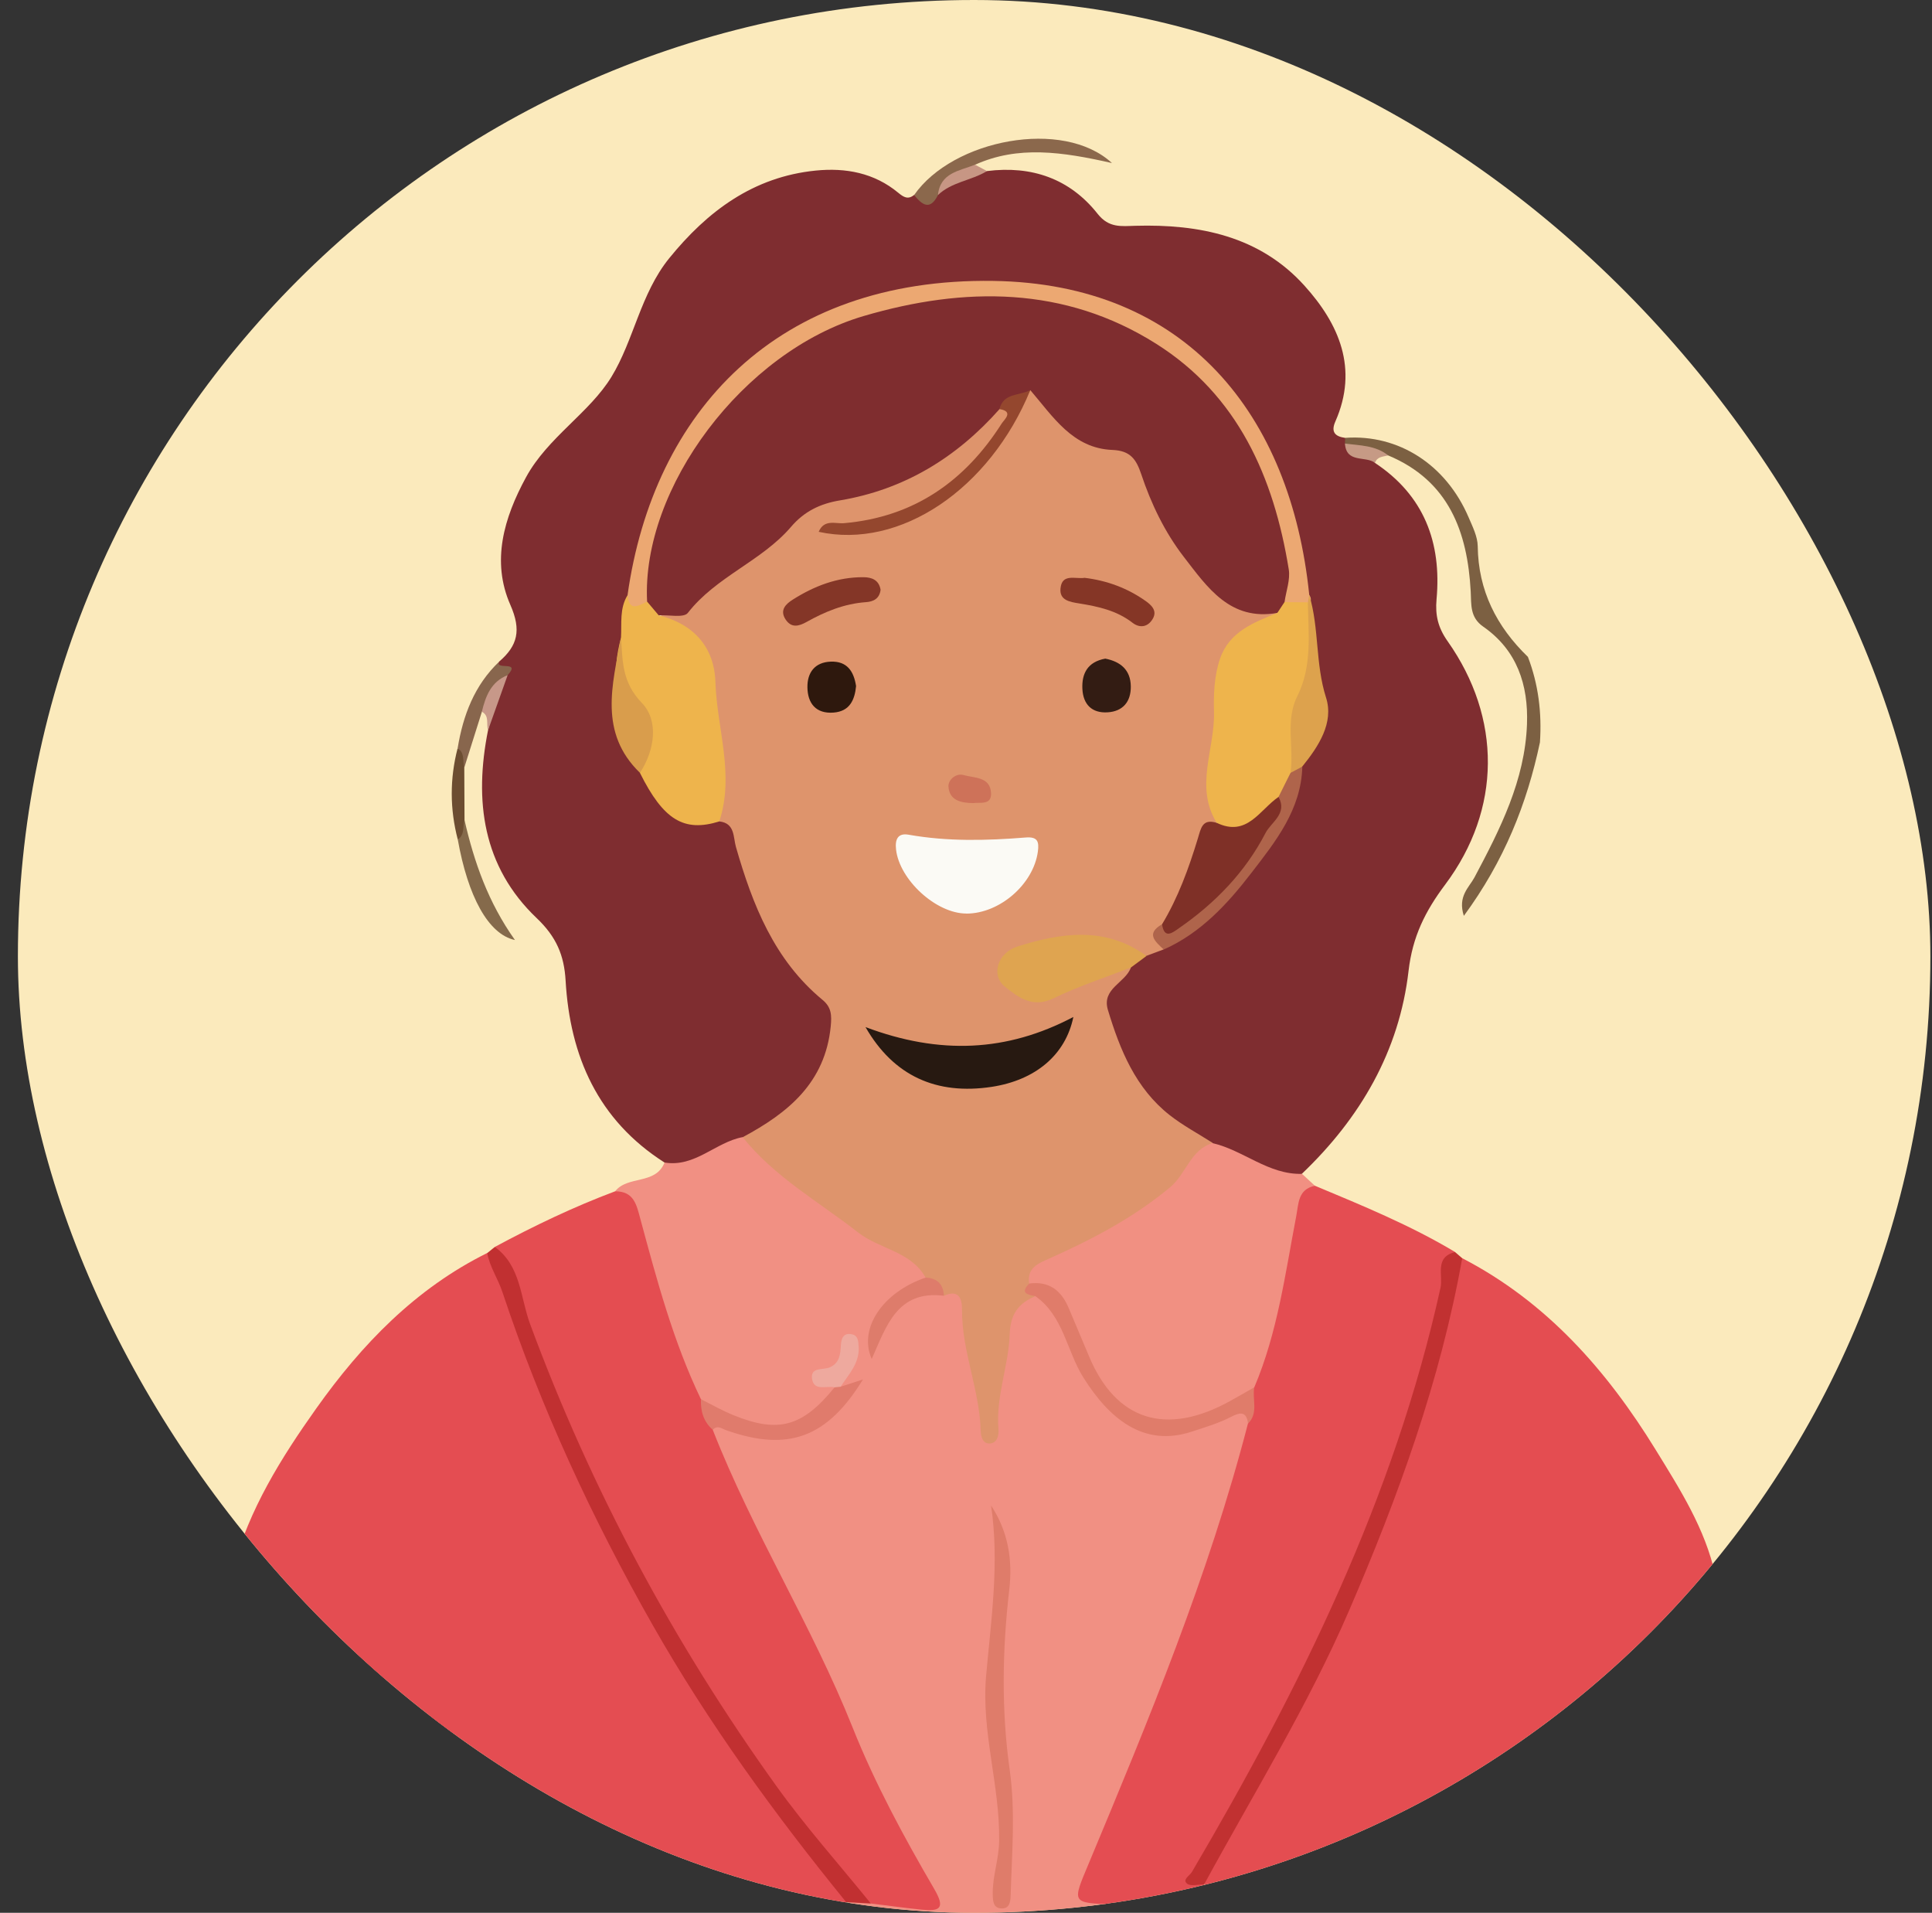
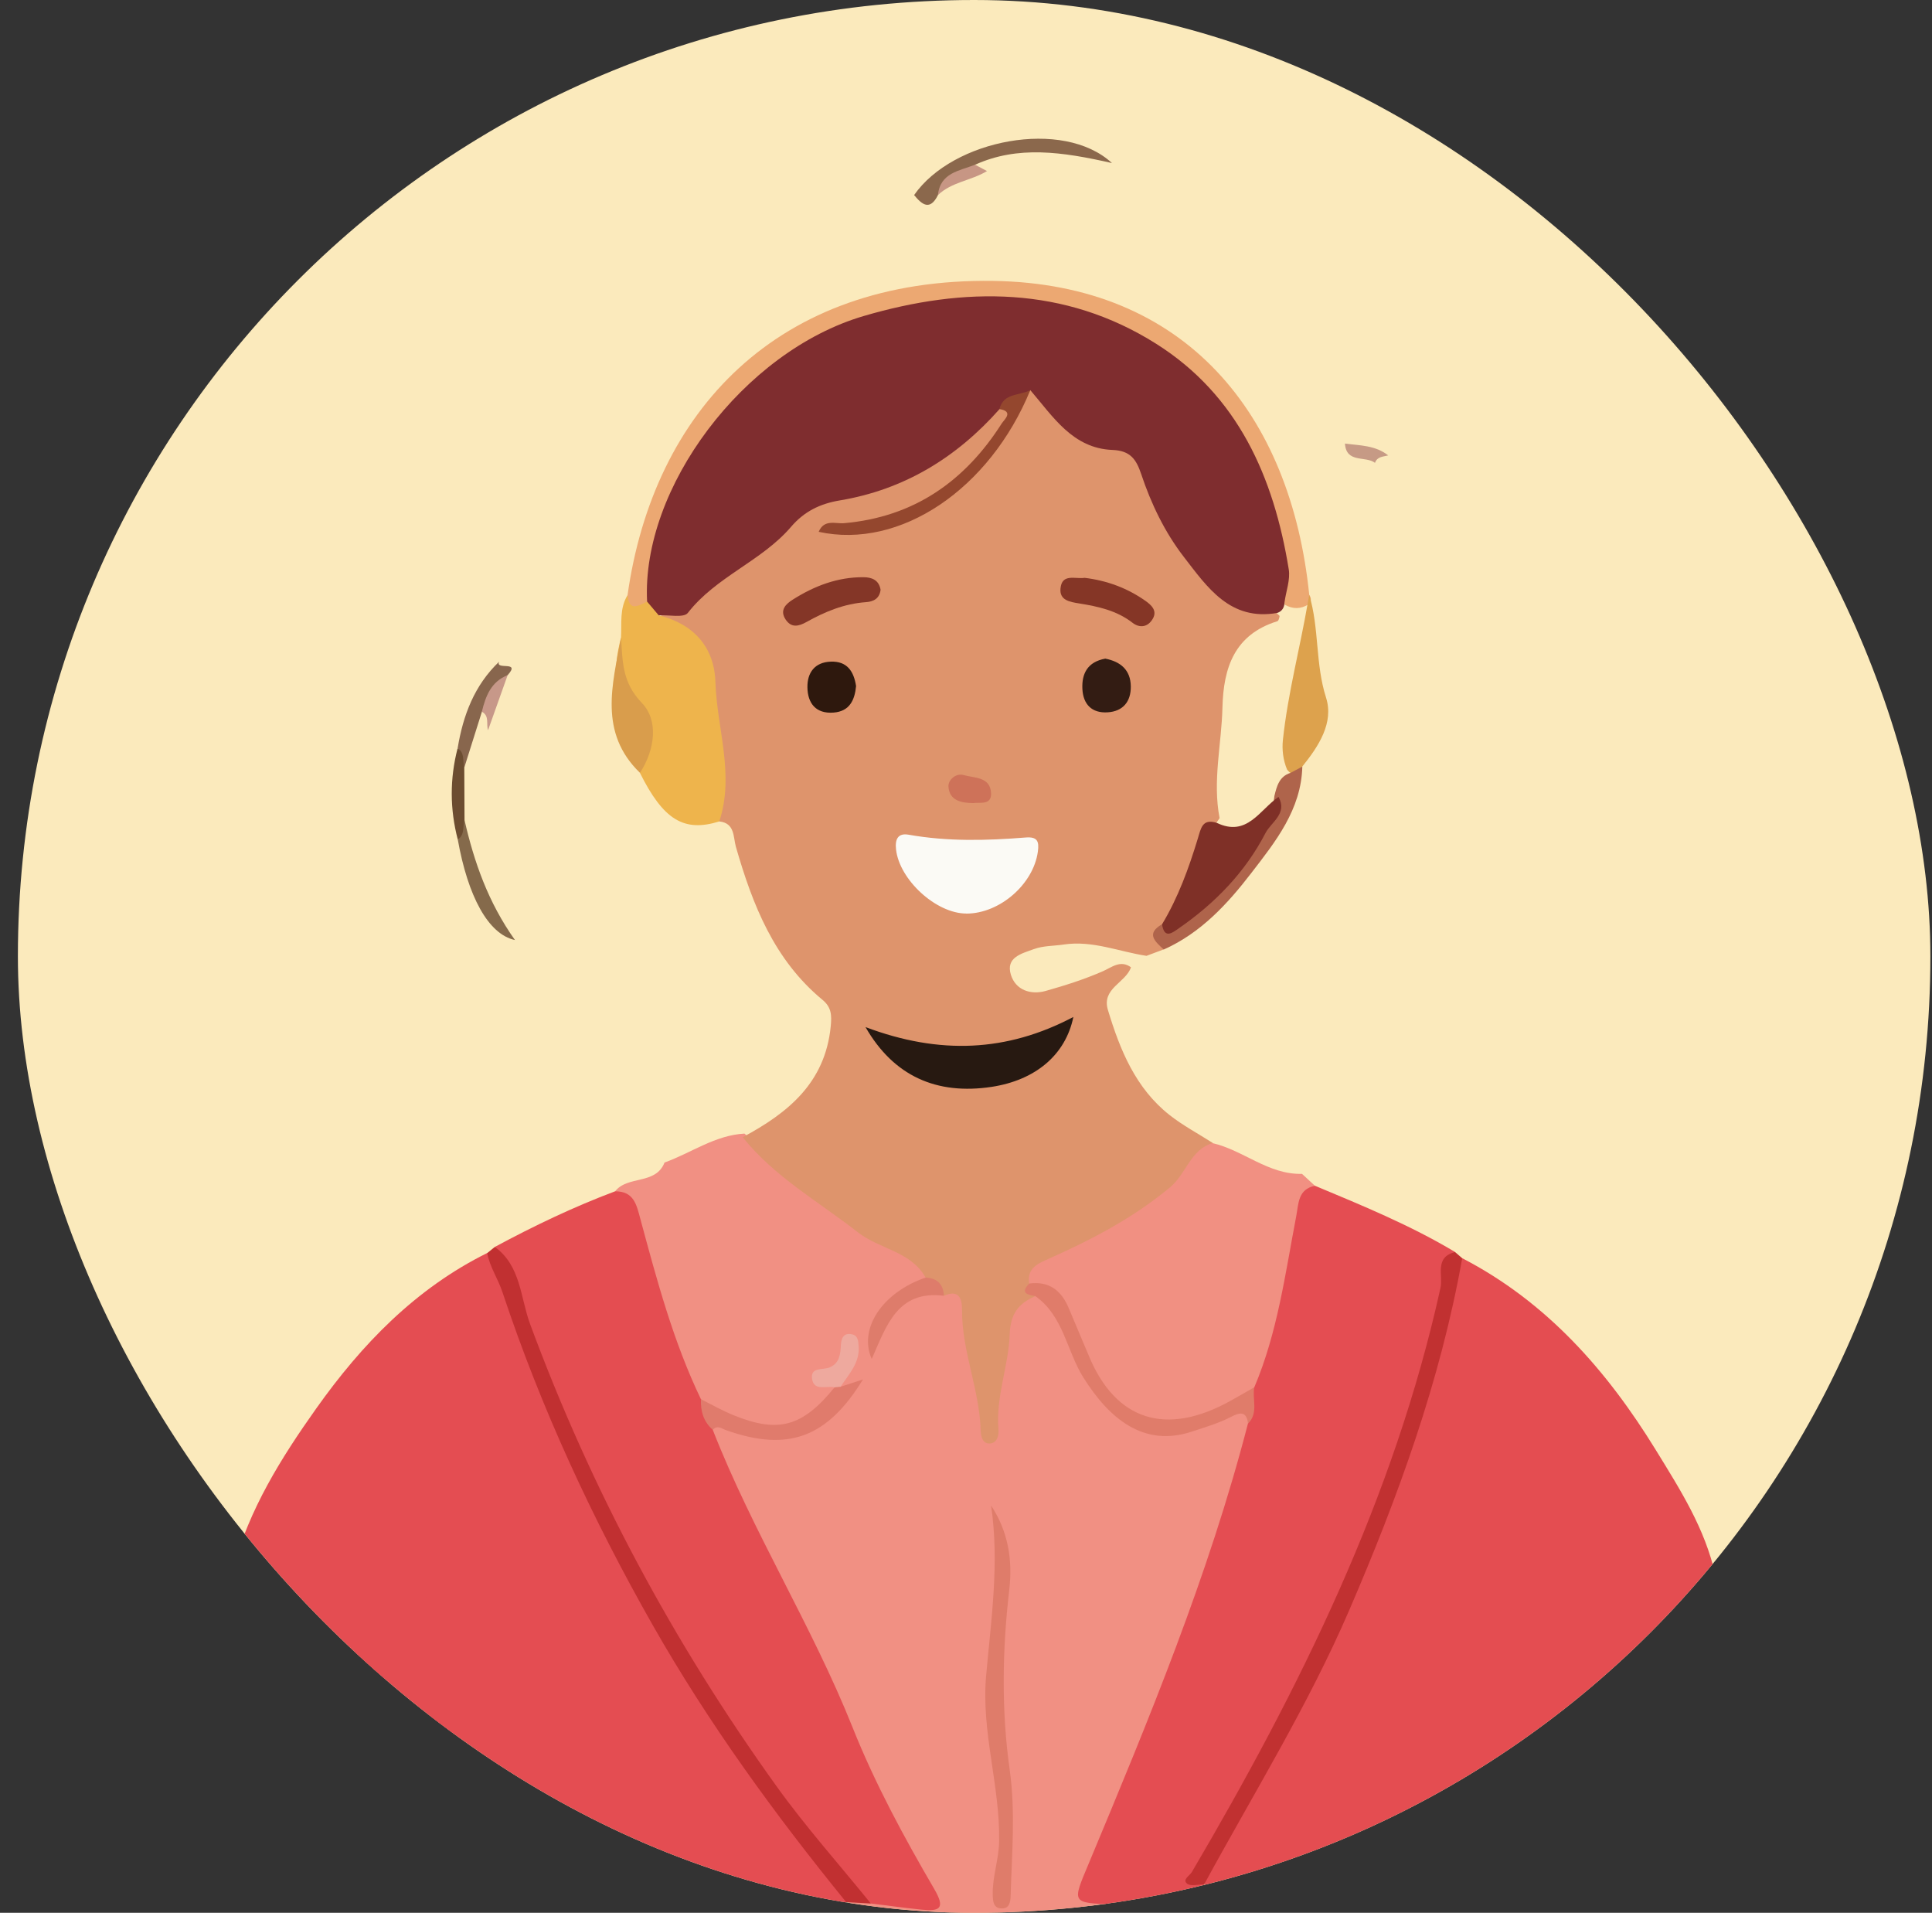
<svg xmlns="http://www.w3.org/2000/svg" width="99" height="98" viewBox="0 0 99 98" fill="none">
  <rect x="0" y="0" width="99" height="98" fill="#333333" stroke="none" />
  <g clip-path="url(#clip0_4660_3462)">
    <rect x="0.917" width="98" height="98" rx="49" fill="#FBEABC" />
    <g clip-path="url(#clip1_4660_3462)">
      <path d="M31.517 61.038C32.165 60.208 33.595 60.72 34.053 59.56C35.418 59.07 36.634 58.162 38.148 58.078C40.277 59.959 42.474 61.746 44.902 63.243C45.479 63.599 46.077 63.892 46.669 64.207C47.158 64.469 47.751 64.697 47.548 65.461C46.445 66.319 45.17 67.02 44.684 68.779C45.416 66.827 46.594 65.891 48.461 65.938C49.449 65.932 49.633 66.63 49.702 67.395C49.864 69.197 50.462 70.916 50.671 72.722C50.696 71.115 51.225 69.597 51.385 68.022C51.487 67.026 51.933 66.368 52.983 66.234C54.052 66.347 54.367 67.229 54.735 68.015C55.218 69.048 55.645 70.124 56.296 71.044C57.876 73.268 59.487 73.611 62.302 72.535C62.997 72.269 63.879 71.512 64.249 72.946C63.685 76.452 62.38 79.743 61.183 83.049C59.681 87.191 58.085 91.308 56.268 95.328C55.738 96.504 55.579 97.268 57.085 97.571C55.732 98.248 54.249 97.926 52.846 98.02C49.692 98.232 46.498 98.522 43.375 97.636C43.419 97.568 43.462 97.502 43.506 97.433C43.855 97.197 44.251 97.178 44.65 97.168C45.566 97.059 46.778 97.948 47.283 97.228C47.8 96.492 46.657 95.64 46.264 94.835C44.413 91.021 42.568 87.206 40.932 83.295C39.754 80.476 37.893 77.996 36.852 75.105C36.643 74.521 36.335 73.969 36.35 73.327C36.609 72.525 37.195 72.875 37.616 73.049C40.081 74.075 41.895 72.956 43.553 71.296C43.814 71.034 43.487 71.234 43.481 71.234C43.322 71.25 43.175 71.206 43.038 71.128C42.792 70.436 43.49 70.011 43.521 69.406C42.917 70.28 42.698 70.879 42.864 71.203C42.038 72.887 40.835 73.561 38.996 73.289C37.806 73.115 36.699 72.688 35.761 71.901C34.072 69.35 33.552 66.365 32.685 63.514C32.411 62.613 32.146 61.746 31.513 61.032L31.517 61.038Z" fill="#F19083" />
      <path d="M11.942 80.389C12.758 77.332 14.407 74.694 16.205 72.161C18.533 68.88 21.291 66.017 24.969 64.195C25.695 64.567 25.851 65.284 26.088 65.973C28.855 74.042 32.554 81.64 37.351 88.711C39.04 91.2 40.829 93.598 42.714 95.934C43.066 96.368 43.468 96.808 43.363 97.45C43.35 97.512 43.353 97.575 43.372 97.637C36.631 96.792 30.373 94.565 24.545 91.087C24.105 90.825 23.635 90.61 23.18 90.373C22.999 90.254 22.759 90.195 22.712 89.933C22.803 89.288 22.641 88.723 22.239 88.199C21.908 87.769 21.768 87.245 22.111 86.758C22.444 86.278 22.949 86.487 23.395 86.562C23.953 86.655 24.495 86.858 25.072 86.836C25.274 86.83 25.483 86.82 25.773 86.599C25.115 86.331 24.48 86.234 23.875 86.066C22.108 85.573 21.989 85.404 22.102 83.611C22.127 83.202 22.195 82.788 21.996 82.129C21.531 83.009 21.488 83.795 21.351 84.553C21.273 84.99 21.363 85.592 20.786 85.701C20.272 85.797 19.976 85.32 19.699 84.949C19.094 84.132 18.583 83.24 17.729 82.441C17.452 83.106 17.823 83.443 18.066 83.783C18.814 84.837 19.636 85.835 20.366 86.902C20.671 87.344 21.163 87.825 20.468 88.361C19.671 88.598 19.328 87.89 18.804 87.556C18.433 87.263 18.112 86.911 17.754 86.602C17.548 86.44 17.327 86.303 17.109 86.153C16.691 85.891 16.529 85.448 16.305 85.043C14.849 83.489 13.397 81.936 11.942 80.383V80.389Z" fill="#E44D52" />
      <path d="M74.93 64.463C79.253 66.702 82.341 70.214 84.841 74.278C86.081 76.296 87.378 78.317 87.895 80.691C84.573 84.328 80.973 87.631 76.791 90.279C72.129 93.233 67.186 95.497 61.757 96.623C61.725 96.548 61.697 96.473 61.663 96.398C61.604 95.731 61.95 95.204 62.265 94.667C65.534 89.125 68.498 83.436 70.791 77.404C72.01 74.2 73.004 70.941 73.849 67.626C74.123 66.549 74.055 65.339 74.927 64.463H74.93Z" fill="#E44D51" />
      <path d="M57.081 97.574C54.875 97.487 54.937 97.515 55.791 95.469C58.873 88.092 61.937 80.704 63.947 72.937C64.287 72.291 63.651 71.621 63.994 70.972C64.848 68.137 65.455 65.243 66.016 62.336C66.157 61.612 66.044 60.517 67.375 60.748C69.822 61.771 72.278 62.776 74.562 64.145C72.832 72.869 69.691 81.078 65.44 88.866C64.296 90.959 63.205 93.083 61.98 95.135C61.731 95.556 61.304 95.977 61.706 96.542L61.756 96.617C60.263 97.247 58.655 97.331 57.081 97.571V97.574Z" fill="#E44D52" />
-       <path d="M38.055 58.259C36.665 58.518 35.612 59.822 34.05 59.56C30.647 57.389 29.207 54.127 28.983 50.24C28.908 48.937 28.506 47.995 27.503 47.04C24.729 44.401 24.286 41.024 25.009 37.409C25.277 36.542 25.028 35.556 25.617 34.764C25.944 34.461 25.386 34.196 25.573 33.9C26.527 33.083 26.723 32.287 26.153 30.993C25.168 28.757 25.82 26.536 26.954 24.453C28.064 22.41 30.198 21.162 31.333 19.306C32.477 17.435 32.822 15.043 34.29 13.233C36.248 10.819 38.604 9.06 41.798 8.739C43.334 8.586 44.796 8.854 46.03 9.877C46.298 10.099 46.526 10.242 46.837 9.99C47.224 9.881 47.691 10.049 47.997 9.659C48.707 8.932 49.645 8.858 50.574 8.764C52.862 8.477 54.819 9.148 56.249 10.96C56.826 11.69 57.465 11.587 58.179 11.568C61.457 11.477 64.546 12.095 66.839 14.631C68.613 16.593 69.623 18.885 68.426 21.596C68.189 22.132 68.41 22.363 68.927 22.434C69.015 22.531 69.099 22.631 69.177 22.734C69.532 23.152 70.18 23.192 70.451 23.713C72.97 25.379 73.877 27.793 73.612 30.7C73.537 31.523 73.69 32.16 74.179 32.852C76.95 36.779 76.95 41.457 74.051 45.325C73.029 46.688 72.381 47.988 72.178 49.738C71.704 53.852 69.704 57.286 66.709 60.14C66.151 60.683 65.555 60.427 64.994 60.174C64.01 59.731 62.981 59.395 62.028 58.886C59.706 57.835 58.082 56.132 57.032 53.796C56.296 52.158 56.153 50.718 57.649 49.451C57.898 49.158 58.2 48.93 58.546 48.762C58.877 48.612 59.226 48.5 59.534 48.3C63.034 46.086 65.518 43.11 66.518 39.015C67.525 37.437 67.843 35.827 67.092 34.006C66.662 32.955 67.114 31.735 66.777 30.628C66.441 28.205 65.886 25.844 64.839 23.613C62.47 18.558 58.587 15.666 52.989 14.999C47.763 14.378 42.979 15.329 38.8 18.617C35.235 21.421 33.602 25.363 32.604 29.639C32.533 29.942 32.514 30.254 32.442 30.559C32.199 31.246 32.311 31.985 32.14 32.68C31.838 34.96 31.186 37.284 32.969 39.302C33.807 40.936 34.823 42.293 36.98 41.881C37.784 41.975 37.896 42.646 38.061 43.229C38.872 46.111 40.012 48.79 42.259 50.905C43.26 51.847 43.088 53.868 41.892 55.63C40.975 56.98 39.76 58.022 38.043 58.266L38.055 58.259Z" fill="#7F2D30" />
      <path d="M36.522 73.252C38.572 78.495 41.605 83.28 43.69 88.507C44.84 91.386 46.314 94.109 47.872 96.779C48.455 97.777 48.162 97.933 47.233 97.839C46.364 97.752 45.494 97.63 44.628 97.524C43.294 96.978 42.636 95.728 41.813 94.695C36.783 88.389 32.635 81.546 29.36 74.154C27.867 70.785 26.636 67.326 25.358 63.883C27.356 62.81 29.394 61.831 31.52 61.035C32.483 61.032 32.617 61.718 32.816 62.461C33.664 65.598 34.502 68.742 35.917 71.686C36.272 72.148 36.413 72.694 36.522 73.252Z" fill="#E44D51" />
      <path d="M62.133 58.566C63.717 58.931 64.995 60.188 66.718 60.141C66.939 60.344 67.157 60.55 67.379 60.752C66.509 60.933 66.546 61.654 66.422 62.309C65.855 65.269 65.465 68.272 64.272 71.079C61.647 74.155 57.362 73.618 55.654 69.997C55.302 69.252 54.944 68.506 54.654 67.73C54.314 66.809 53.747 66.111 52.731 65.892C52.235 65.194 52.612 64.742 53.183 64.37C53.744 64.002 54.348 63.709 54.969 63.46C57.359 62.502 59.366 61.03 60.98 59.025C61.283 58.647 61.579 58.291 62.133 58.566Z" fill="#F19082" />
      <path d="M25.355 63.885C26.692 64.852 26.664 66.48 27.157 67.818C30.286 76.295 34.521 84.177 39.782 91.503C41.281 93.593 43.004 95.521 44.625 97.526C44.204 97.501 43.78 97.476 43.36 97.454C39.704 92.96 36.301 88.285 33.437 83.244C30.348 77.802 27.721 72.141 25.745 66.196C25.517 65.51 25.097 64.911 24.966 64.2C25.094 64.097 25.221 63.991 25.352 63.888L25.355 63.885Z" fill="#C13031" />
      <path d="M61.706 96.545C61.407 96.542 61.011 96.655 60.827 96.505C60.572 96.296 60.961 96.103 61.077 95.906C66.615 86.477 71.442 76.749 73.817 65.967C73.954 65.349 73.493 64.407 74.562 64.148C74.683 64.251 74.805 64.357 74.927 64.463C73.808 70.739 71.648 76.677 69.133 82.507C67.029 87.385 64.231 91.895 61.703 96.545H61.706Z" fill="#C13131" />
-       <path d="M78.293 33.654C78.835 35.067 79.01 36.529 78.91 38.033C78.243 41.186 77.077 44.112 75.011 46.922C74.684 45.918 75.279 45.468 75.556 44.951C76.872 42.477 78.14 39.982 78.246 37.106C78.321 35.089 77.738 33.311 76.002 32.104C75.32 31.63 75.397 30.984 75.363 30.313C75.198 27.238 74.238 24.631 71.134 23.333C70.395 23.137 69.551 23.314 68.918 22.725C68.918 22.628 68.924 22.528 68.934 22.432C71.667 22.241 74.098 23.801 75.257 26.511C75.46 26.985 75.715 27.491 75.722 27.983C75.75 30.263 76.688 32.1 78.29 33.651L78.293 33.654Z" fill="#7C6042" />
      <path d="M48.062 9.997C47.651 10.814 47.246 10.487 46.841 9.994C48.82 7.146 54.485 6.045 56.979 8.354C54.42 7.773 52.157 7.449 49.963 8.441C49.459 9.115 48.38 9.093 48.062 9.997Z" fill="#8B684C" />
      <path d="M23.803 42.017C24.296 44.166 25.012 46.227 26.387 48.161C25.012 47.865 23.975 45.912 23.457 43.009C23.772 42.747 23.404 42.248 23.803 42.014V42.017Z" fill="#856A4B" />
      <path d="M25.577 33.9C25.358 34.361 26.711 33.819 26.016 34.586C25.38 35.072 25.346 35.986 24.695 36.46C24.395 37.412 24.093 38.366 23.794 39.317C23.414 39.083 23.778 38.587 23.451 38.332C23.729 36.647 24.308 35.107 25.58 33.897L25.577 33.9Z" fill="#88664D" />
      <path d="M23.448 38.336C23.831 38.57 23.697 38.985 23.791 39.322C23.794 40.22 23.8 41.118 23.803 42.016C23.7 42.353 23.828 42.768 23.457 43.011C23.049 41.455 23.046 39.895 23.448 38.339V38.336Z" fill="#6C4D31" />
      <path d="M24.691 36.464C24.885 35.663 25.162 34.927 26.013 34.59C25.679 35.529 25.346 36.471 25.009 37.409C24.9 37.094 25.097 36.68 24.691 36.464Z" fill="#C79889" />
      <path d="M48.062 9.996C48.178 8.842 49.166 8.758 49.963 8.439C50.169 8.549 50.375 8.655 50.577 8.764C49.776 9.254 48.77 9.316 48.059 9.996H48.062Z" fill="#C79684" />
      <path d="M68.918 22.725C69.685 22.828 70.483 22.812 71.134 23.333C70.875 23.401 70.573 23.386 70.458 23.713C69.972 23.342 68.987 23.751 68.918 22.725Z" fill="#C69A85" />
      <path d="M62.133 58.565C60.999 58.902 60.793 60.128 59.964 60.824C58.082 62.392 55.984 63.487 53.787 64.47C53.223 64.722 52.609 64.944 52.737 65.764C52.774 66.01 52.999 66.166 53.048 66.406C52.198 66.781 51.777 67.295 51.739 68.365C51.683 69.984 51.02 71.559 51.163 73.228C51.191 73.543 51.097 73.92 50.742 73.954C50.368 73.989 50.262 73.624 50.253 73.306C50.197 71.197 49.281 69.223 49.296 67.102C49.299 66.497 49.112 66.057 48.364 66.388C48.078 66.054 47.623 65.889 47.432 65.455C46.672 64.102 45.07 64.005 43.964 63.138C41.95 61.563 39.688 60.303 38.058 58.263C40.377 57.022 42.281 55.478 42.568 52.589C42.624 52.012 42.608 51.607 42.147 51.226C39.672 49.18 38.563 46.358 37.709 43.385C37.569 42.899 37.668 42.169 36.858 42.085C36.665 40.413 36.503 38.735 36.447 37.06C36.375 34.789 35.973 32.778 33.679 31.695C35.29 30.466 37.079 29.468 38.588 28.111C40.346 26.537 42.169 25.305 44.596 24.812C47.18 24.291 49.184 22.488 51.126 20.748C52.456 20.782 51.743 21.549 51.496 21.977C50.075 24.422 47.916 25.947 45.248 26.777C44.562 26.989 43.867 27.241 43.213 27.107C46.557 27.101 50.533 24.441 51.952 21.181C52.157 20.71 52.241 20.18 52.721 19.871C53.139 19.809 53.416 20.052 53.641 20.342C54.663 21.662 55.894 22.585 57.627 22.784C58.474 22.881 58.68 23.689 58.932 24.372C59.696 26.44 60.862 28.221 62.342 29.877C63.271 30.916 64.698 30.632 65.571 31.558C65.549 31.664 65.527 31.804 65.449 31.829C63.261 32.512 62.691 34.197 62.641 36.252C62.594 38.142 62.127 40.017 62.495 41.916C61.307 43.566 61.13 45.693 59.939 47.343C59.512 47.699 59.699 48.201 59.631 48.641C59.338 48.75 59.042 48.859 58.749 48.971C57.34 48.759 55.987 48.17 54.51 48.391C54.002 48.469 53.472 48.447 52.983 48.625C52.36 48.853 51.525 49.043 51.799 49.938C52.042 50.73 52.821 50.986 53.588 50.768C54.579 50.487 55.57 50.175 56.52 49.757C56.972 49.558 57.415 49.165 57.954 49.558C57.683 50.356 56.436 50.637 56.773 51.747C57.393 53.796 58.191 55.758 59.936 57.131C60.618 57.667 61.401 58.082 62.136 58.553L62.133 58.565Z" fill="#DE946C" />
      <path d="M50.789 77.141C51.662 78.466 51.893 79.916 51.718 81.436C51.36 84.523 51.307 87.605 51.74 90.686C52.042 92.832 51.849 94.981 51.787 97.13C51.777 97.448 51.727 97.798 51.307 97.776C50.892 97.754 50.88 97.398 50.87 97.083C50.846 96.151 51.185 95.271 51.198 94.326C51.245 91.479 50.275 88.728 50.531 85.861C50.786 82.973 51.219 80.079 50.786 77.141H50.789Z" fill="#DF7C6A" />
      <path d="M53.049 66.404C52.66 66.329 52.254 66.264 52.737 65.761C53.769 65.621 54.395 66.126 54.773 67.04C55.106 67.848 55.458 68.65 55.792 69.457C57.166 72.785 59.759 73.609 63.066 71.762C63.468 71.538 63.87 71.307 64.272 71.076C64.156 71.694 64.502 72.392 63.951 72.935C63.876 72.28 63.527 72.361 63.084 72.589C62.445 72.923 61.757 73.119 61.071 73.347C58.59 74.167 56.833 72.67 55.517 70.58C54.654 69.211 54.501 67.418 53.046 66.401L53.049 66.404Z" fill="#E07C6A" />
      <path d="M36.522 73.253C36.048 72.838 35.895 72.296 35.917 71.688C36.466 71.959 37.002 72.268 37.569 72.498C39.891 73.447 41.125 73.1 42.767 71.076C42.861 70.976 42.964 70.961 43.079 71.045C43.444 70.927 43.808 70.808 44.22 70.674C42.387 73.662 40.389 74.395 37.217 73.278C36.986 73.197 36.765 72.994 36.522 73.253Z" fill="#E07B6C" />
      <path d="M39.024 66.875C39.021 65.761 39.819 65.028 40.86 65.15C41.281 65.2 41.539 65.387 41.608 65.786C41.679 66.195 41.368 66.326 41.056 66.366C40.598 66.429 40.299 66.575 40.265 67.112C40.24 67.52 40.467 68.2 39.747 68.172C38.959 68.141 39.049 67.433 39.024 66.878V66.875Z" fill="#F19083" />
      <path d="M47.433 65.453C48.019 65.487 48.343 65.787 48.365 66.386C45.971 66.089 45.416 67.951 44.669 69.626C43.974 68.058 45.242 66.199 47.433 65.456V65.453Z" fill="#DE7C6B" />
      <path d="M43.076 71.047C42.973 71.057 42.867 71.069 42.764 71.079C42.356 70.979 41.705 71.3 41.611 70.636C41.527 70.024 42.175 70.202 42.515 70.056C43.038 69.831 43.063 69.363 43.091 68.889C43.113 68.549 43.241 68.268 43.658 68.362C43.976 68.431 43.98 68.721 43.998 68.976C44.064 69.831 43.49 70.405 43.076 71.047Z" fill="#EEA99E" />
      <path d="M22.89 90.017C22.036 89.524 21.182 89.028 20.328 88.535L20.232 88.414L20.294 88.273C20.839 87.871 20.425 87.578 20.185 87.26C19.216 85.984 18.265 84.699 17.28 83.439C16.866 82.909 16.726 82.425 17.358 81.995C17.985 81.568 18.162 82.204 18.409 82.525C19.16 83.504 19.87 84.512 20.709 85.663C21.363 84.216 20.624 82.388 22.466 81.356C22.466 82.4 22.635 83.286 22.426 84.069C22.145 85.105 22.628 85.323 23.42 85.544C24.495 85.847 25.639 85.947 26.68 86.508C25.817 87.637 24.776 87.263 23.703 87.035C23.258 86.942 22.669 86.439 22.298 87.004C21.946 87.54 22.435 87.993 22.822 88.32C23.498 88.891 23.389 89.43 22.887 90.017H22.89Z" fill="#E44D52" />
      <path d="M32.156 30.498C33.48 21.082 39.825 14.229 50.892 14.392C60.766 14.535 66.145 21.216 67.089 30.482C67.207 30.648 67.198 30.807 67.061 30.956C66.656 31.215 66.244 31.215 65.83 30.978C65.655 29.029 65.306 27.129 64.633 25.274C62.467 19.294 57.453 15.726 51.114 15.673C47.688 15.645 44.394 16.16 41.374 17.866C36.89 20.405 34.77 24.566 33.614 29.369C33.483 29.918 33.536 30.517 33.175 31.006C32.548 31.409 32.015 31.627 32.156 30.498Z" fill="#ECA872" />
      <path d="M32.155 30.498C32.243 31.371 32.726 31.022 33.159 30.822C33.608 30.844 33.916 30.985 33.751 31.524C35.543 31.961 36.603 33.158 36.659 34.936C36.734 37.316 37.653 39.68 36.858 42.085C35.044 42.65 33.994 42.007 32.791 39.596C32.841 38.018 32.922 36.493 31.828 35.08C31.404 34.531 31.619 33.48 31.822 32.663C31.863 31.93 31.741 31.172 32.155 30.498Z" fill="#EEB44C" />
-       <path d="M57.951 49.568C56.627 50.086 55.261 50.526 53.987 51.146C52.908 51.673 52.164 51.09 51.481 50.538C50.77 49.964 51.113 48.816 52.139 48.492C54.383 47.784 56.648 47.447 58.749 48.978C58.484 49.175 58.219 49.371 57.951 49.568Z" fill="#DFA450" />
      <path d="M67.02 30.856C67.042 30.731 67.067 30.606 67.089 30.479C67.606 32.188 67.394 34.003 67.949 35.74C68.36 37.025 67.572 38.235 66.733 39.271C66.518 39.548 66.316 39.898 65.951 39.424C65.749 38.937 65.686 38.41 65.739 37.908C65.992 35.525 66.615 33.208 67.02 30.853V30.856Z" fill="#DDA24D" />
      <path d="M31.822 32.662C31.906 33.857 31.863 34.948 32.888 36.012C33.758 36.91 33.564 38.41 32.794 39.596C30.669 37.537 31.38 35.082 31.822 32.665V32.662Z" fill="#D99D4C" />
      <path d="M66.129 39.597C66.332 39.491 66.531 39.381 66.734 39.275C66.678 41.477 65.359 43.121 64.125 44.721C62.91 46.303 61.532 47.803 59.631 48.648C59.204 48.242 58.69 47.84 59.55 47.35C61.878 46.63 63.059 44.662 64.356 42.853C64.792 42.245 65.228 41.577 65.303 40.779C65.425 40.277 65.552 39.778 66.129 39.597Z" fill="#AF644B" />
      <path d="M33.751 31.523C33.555 31.289 33.355 31.055 33.159 30.821C32.863 25.007 38.083 18.002 44.26 16.19C49.406 14.68 54.548 14.646 59.248 17.615C63.433 20.257 65.272 24.443 66.038 29.165C66.126 29.698 65.901 30.285 65.823 30.846C65.817 31.108 65.714 31.308 65.456 31.401C63.034 31.831 61.868 30.091 60.662 28.532C59.684 27.265 58.986 25.812 58.478 24.29C58.225 23.541 57.929 23.086 57.001 23.052C54.965 22.971 53.959 21.342 52.796 19.989C52.441 20.594 51.643 20.482 51.213 20.965C49.016 23.445 46.33 25.088 43.038 25.637C42.019 25.806 41.206 26.205 40.533 26.994C39.027 28.753 36.699 29.536 35.247 31.401C35.038 31.669 34.265 31.495 33.751 31.526V31.523Z" fill="#7F2D2F" />
-       <path d="M65.453 31.403C65.574 31.219 65.699 31.032 65.82 30.848C66.219 30.851 66.618 30.854 67.017 30.86C67.045 32.488 67.251 34.123 66.472 35.679C65.852 36.914 66.316 38.296 66.129 39.596C65.923 40.008 65.721 40.417 65.515 40.828C65.147 41.636 64.689 42.366 63.754 42.578C63.231 42.697 62.629 42.918 62.349 42.157C61.199 40.304 62.261 38.364 62.208 36.474C62.183 35.623 62.212 34.631 62.517 33.748C63 32.351 64.243 31.896 65.453 31.4V31.403Z" fill="#EEB44C" />
      <path d="M49.517 46.804C47.965 46.804 46.086 45.073 45.915 43.52C45.855 42.996 46.014 42.668 46.56 42.765C48.558 43.12 50.558 43.068 52.562 42.908C53.154 42.862 53.257 43.099 53.182 43.635C52.955 45.294 51.235 46.807 49.517 46.807V46.804Z" fill="#FBFAF5" />
      <path d="M44.35 52.621C48.146 54.05 51.599 53.897 55.002 52.103C54.6 54.059 53.045 55.344 50.814 55.684C47.987 56.111 45.79 55.129 44.35 52.621Z" fill="#271911" />
      <path d="M62.349 42.157C63.904 42.905 64.549 41.486 65.515 40.828C65.989 41.683 65.138 42.119 64.848 42.678C63.81 44.683 62.261 46.277 60.407 47.559C60.105 47.768 59.659 48.148 59.547 47.353C60.373 45.981 60.915 44.484 61.379 42.962C61.541 42.431 61.607 41.929 62.346 42.157H62.349Z" fill="#7F3027" />
      <path d="M51.213 20.963C51.419 20.114 52.251 20.283 52.796 19.986C50.714 25.061 46.121 28.164 41.951 27.247C42.234 26.58 42.817 26.845 43.257 26.804C46.831 26.489 49.443 24.659 51.331 21.695C51.45 21.508 51.974 21.078 51.213 20.959V20.963Z" fill="#94472E" />
      <path d="M45.123 30.218C45.067 30.677 44.749 30.826 44.369 30.851C43.266 30.929 42.278 31.335 41.331 31.865C40.941 32.083 40.555 32.192 40.255 31.737C39.938 31.253 40.271 30.945 40.62 30.723C41.72 30.025 42.908 29.566 44.235 29.572C44.681 29.572 45.039 29.719 45.123 30.215V30.218Z" fill="#843627" />
      <path d="M55.567 29.603C56.708 29.74 57.764 30.124 58.705 30.791C58.992 30.994 59.31 31.281 59.076 31.693C58.83 32.129 58.409 32.201 58.026 31.902C57.216 31.275 56.265 31.072 55.299 30.916C54.813 30.838 54.286 30.754 54.342 30.152C54.414 29.366 55.096 29.675 55.57 29.606L55.567 29.603Z" fill="#853626" />
      <path d="M56.636 33.744C57.412 33.894 57.936 34.318 57.945 35.169C57.954 35.946 57.543 36.448 56.755 36.495C55.954 36.545 55.505 36.093 55.464 35.3C55.424 34.493 55.742 33.909 56.636 33.744Z" fill="#331C13" />
      <path d="M43.867 35.151C43.799 35.85 43.549 36.443 42.717 36.508C41.804 36.58 41.383 36.028 41.374 35.208C41.365 34.465 41.748 33.926 42.574 33.898C43.403 33.87 43.749 34.384 43.867 35.151Z" fill="#2E180D" />
      <path d="M49.864 41.146C49.237 41.136 48.645 41.008 48.601 40.297C48.58 39.951 48.991 39.599 49.371 39.708C49.92 39.867 50.749 39.786 50.783 40.64C50.808 41.267 50.222 41.093 49.861 41.146H49.864Z" fill="#CE7259" />
    </g>
  </g>
  <defs>
    <clipPath id="clip0_4660_3462">
      <rect x="0.917" width="98" height="98" rx="49" fill="white" />
    </clipPath>
    <clipPath id="clip1_4660_3462">
      <rect width="75.95" height="91.14" fill="white" transform="translate(11.942 7.105)" />
    </clipPath>
  </defs>
</svg>